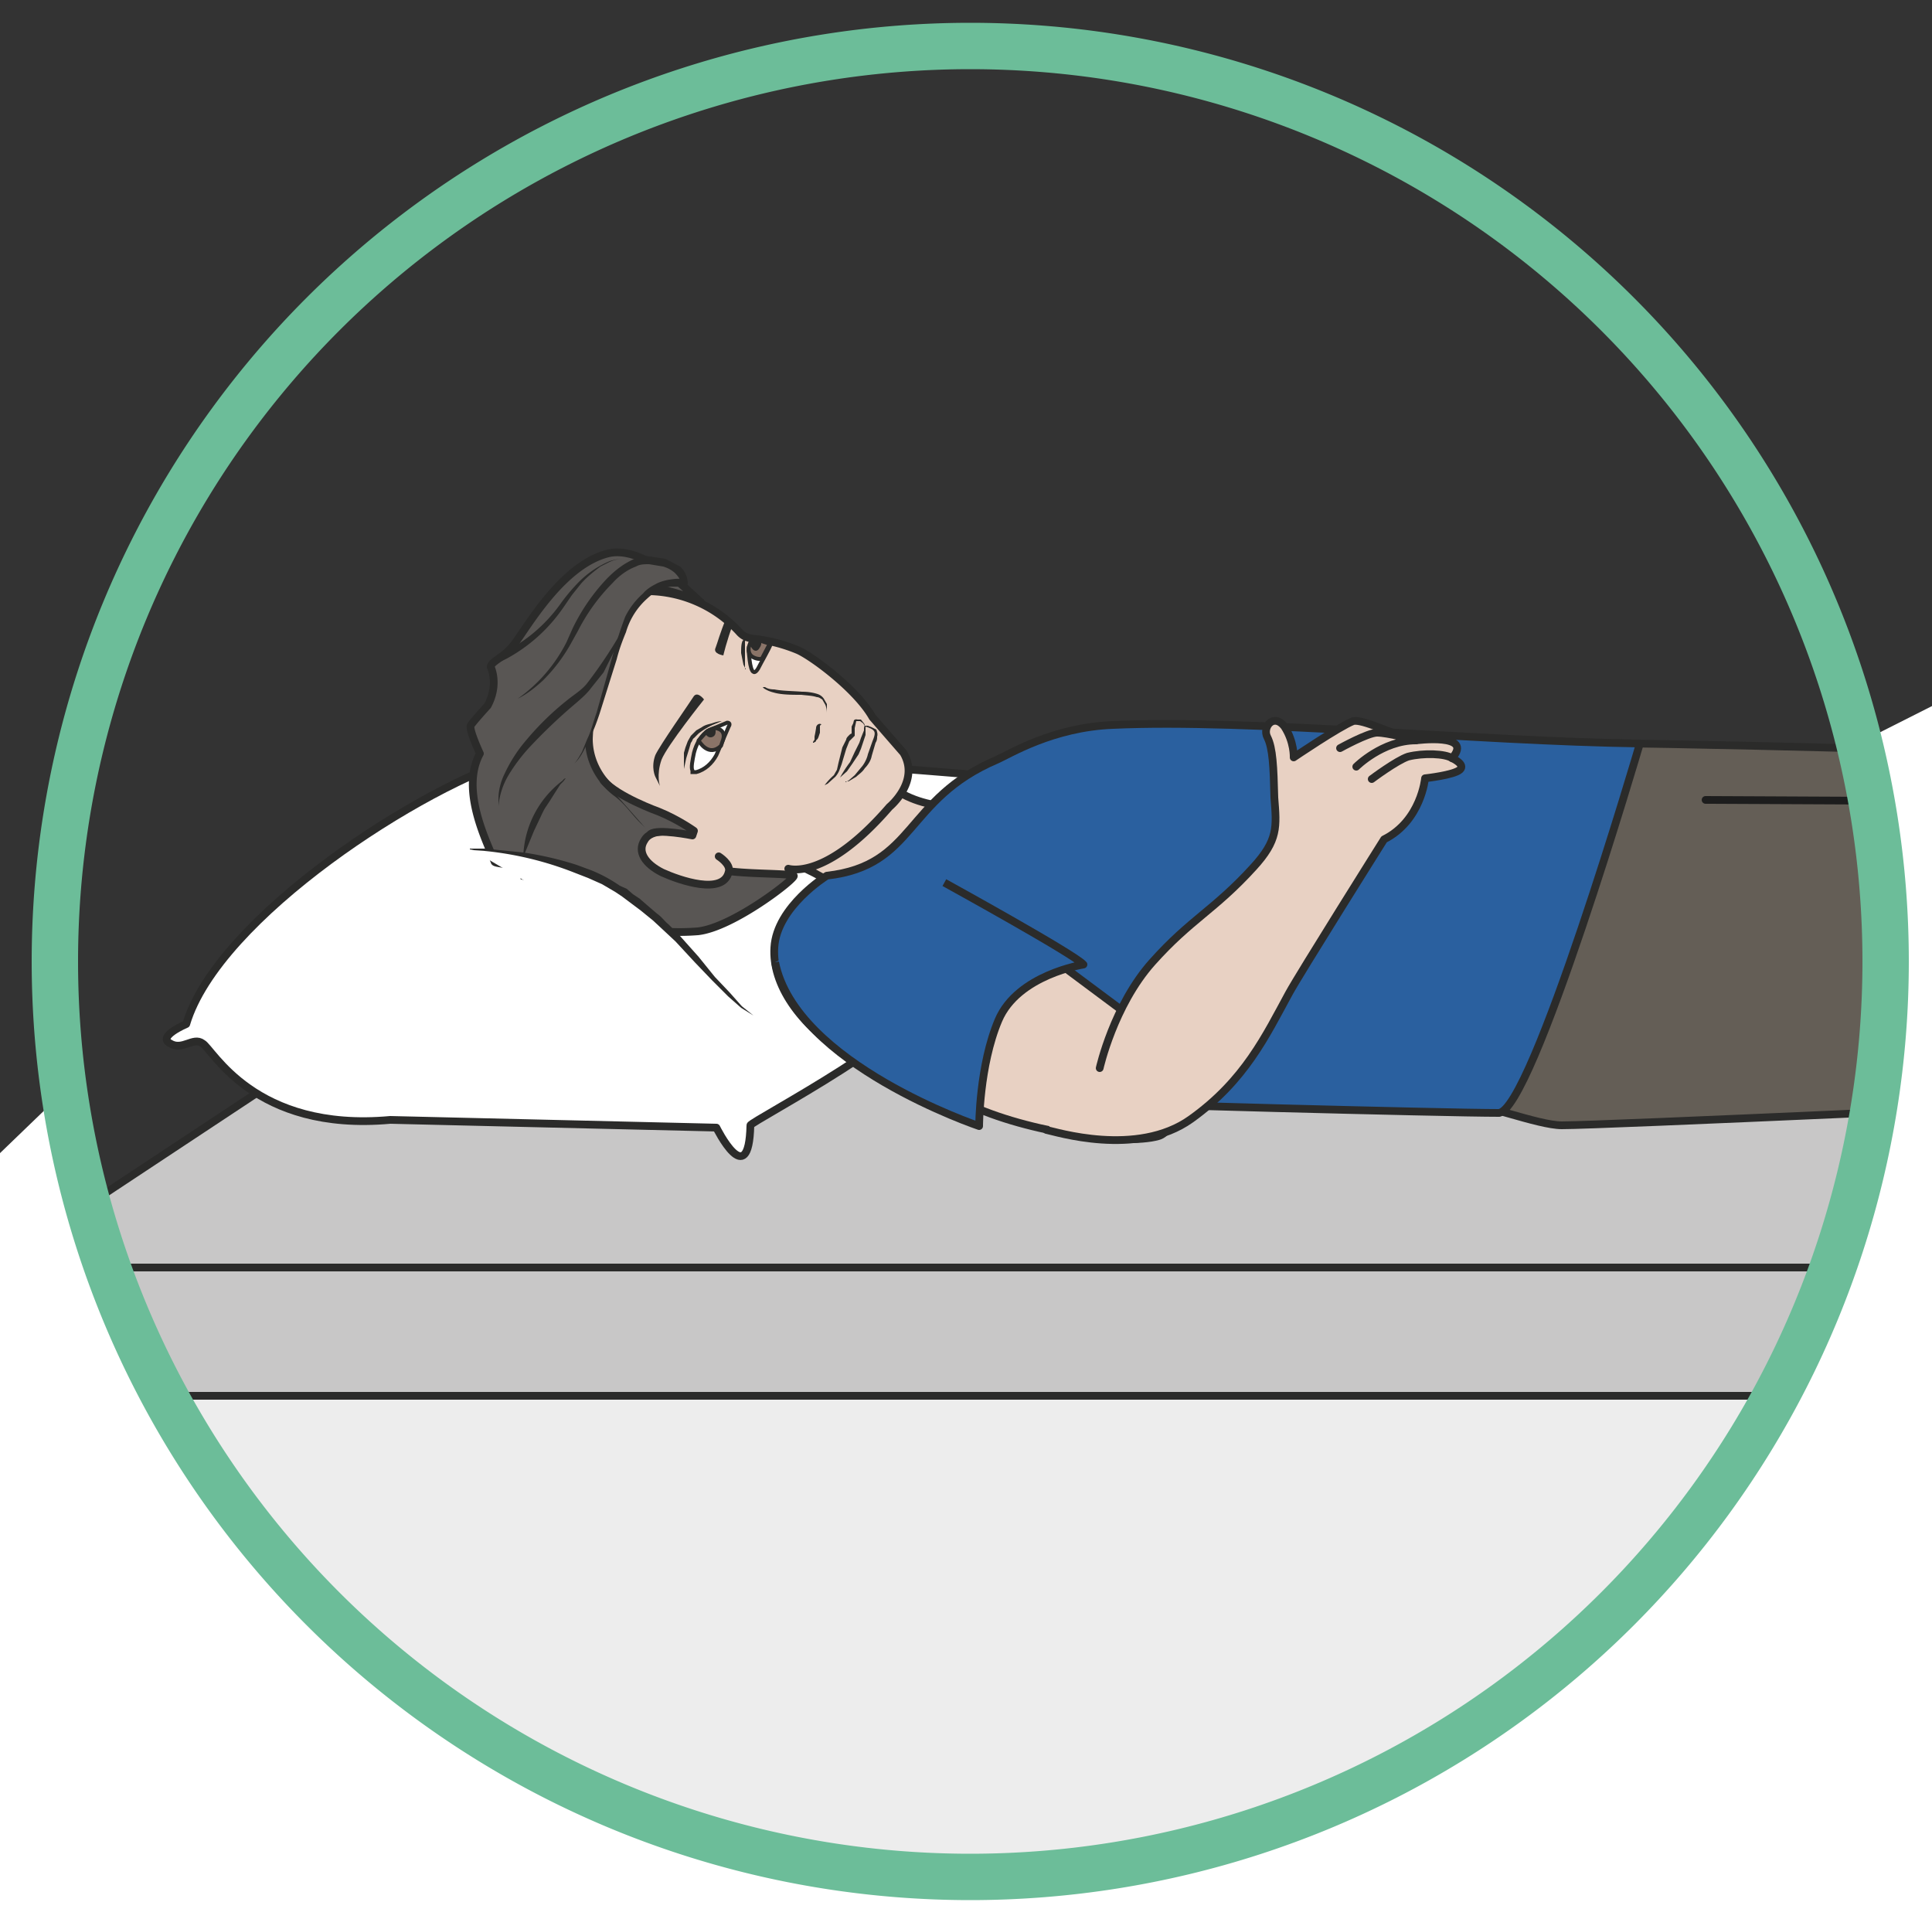
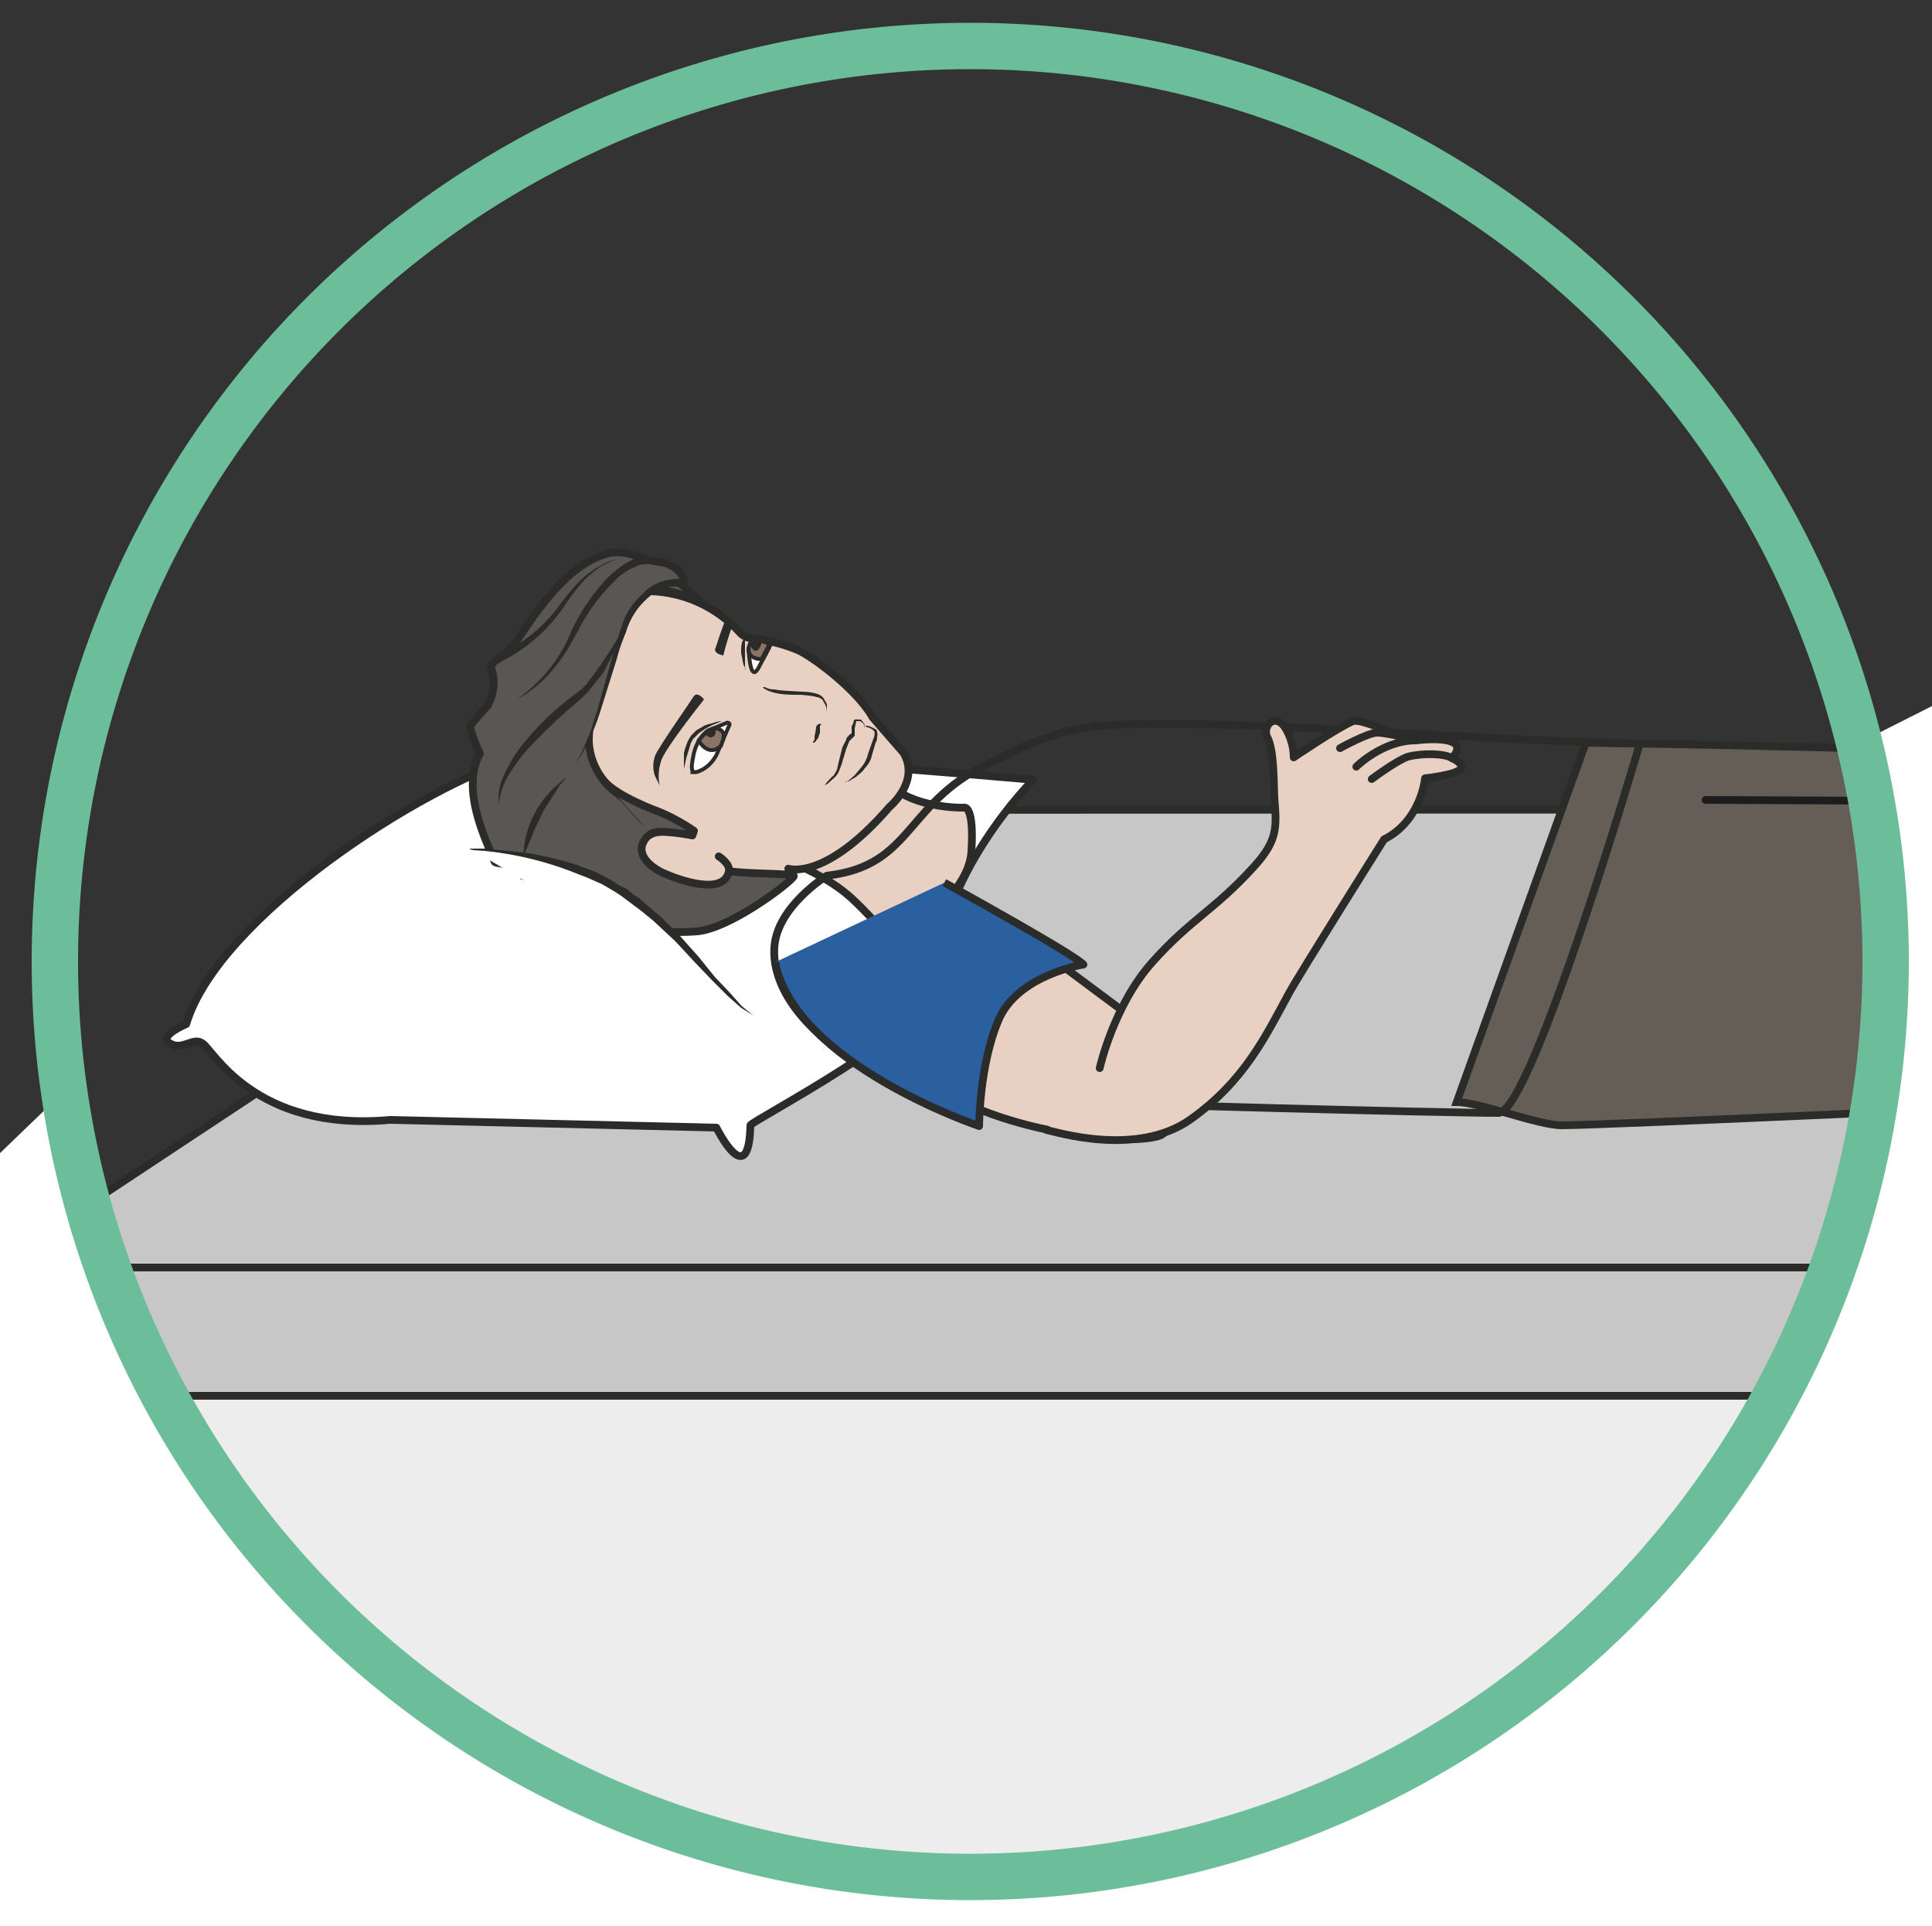
<svg xmlns="http://www.w3.org/2000/svg" viewBox="0 0 312.5 311.5">
  <rect x="0" y="0" width="312.5" height="311.5" fill="#333333" stroke="none" />
  <defs>
    <clipPath id="a">
      <path d="M0 249.2h250V0H0v249.2z" />
    </clipPath>
    <clipPath id="b">
      <path d="M0 249.2h250V0H0v249.2z" />
    </clipPath>
    <clipPath id="c">
      <path d="M0 249.2h250V0H0v249.2z" />
    </clipPath>
  </defs>
  <path d="M19 311.5h293.5v-92.7H19v92.7z" fill="#ededed" />
  <g clip-path="url(#a)" transform="matrix(1.25 0 0 -1.25 0 311.5)">
    <path stroke-linejoin="round" d="M426.6-59.2H15.2V74.2h411.4V-59.2z" stroke="#2b2b2a" stroke-linecap="round" stroke-miterlimit="10" fill="none" />
    <path d="M0 85.8l88.6 58.6 308.4.1s46-58.5 46-59.3V68.6H0v17.2z" fill="#c8c7c7" />
    <path stroke-linejoin="round" d="M0 85.8l88.6 58.6 308.4.1s46-58.5 46-59.3V68.6H0v17.2zM0 85.2h443" stroke="#2b2b2a" stroke-linecap="round" stroke-miterlimit="10" fill="none" />
  </g>
  <g clip-path="url(#b)" transform="matrix(1.25 0 0 -1.25 0 311.5)">
    <path d="M50.5 104.3l42.2-1s4.2-8.5 4.4.3c0 .5 23.5 12.6 23.8 18.1.5 14.5 12.8 26.6 12.8 26.6s-58.2 5.3-66.2 3c-12.7-3.6-39.3-20.8-43.4-34.6 0 0-3.8-1.6-2.1-2.5 1.6-1 3 .9 4.2 0 1.3-.7 6.6-11.5 24.3-9.9" fill="#fff" />
    <path stroke-linejoin="round" d="M50.5 104.3l42.2-1s4.2-8.5 4.4.3c0 .5 23.5 12.6 23.8 18.1.5 14.5 12.8 26.6 12.8 26.6s-58.2 5.3-66.2 3c-12.7-3.6-39.3-20.8-43.4-34.6 0 0-3.8-1.6-2.1-2.5 1.6-1 3 .9 4.2 0 1.3-.7 6.6-11.5 24.3-9.9z" stroke="#2b2b2a" stroke-linecap="round" stroke-miterlimit="10" fill="none" />
    <path d="M97.3 139.3s8.5-2 13.3-6.7c4.9-4.7 4.5-5.7 4.5-5.7s10.2 5.8 10.6 12.1c.4 6.3-1 5.7-1 5.7s-10.3-.3-11.6 6.6c-1.2 7-22.5-8.5-15.8-12" fill="#e8d1c3" />
    <path stroke-linejoin="round" d="M97.3 139.3s8.5-2 13.3-6.7c4.9-4.7 4.5-5.7 4.5-5.7s10.2 5.8 10.6 12.1c.4 6.3-1 5.7-1 5.7s-10.3-.3-11.6 6.6c-1.2 7-22.5-8.5-15.8-12z" stroke="#2b2b2a" stroke-linecap="round" stroke-miterlimit="10" fill="none" />
    <path d="M188.5 106.6c3 0 10.5-3 13.6-3 5.4 0 65.9 2.8 70.2 3 19.5.7 25 .4 23 2.5-3 3.1-8.7 15.3-8.2 21 .7 9 6 10.7 5 10.6 0 0 .4 3.6 2.4 5.6 2.8 2.7 4.9 1.8 4.9 1.8s-16.5 2.7-22 3c-12.1.6-43.7 1.6-72.2 2l-16.7-46.5z" fill="#645e56" />
    <path d="M188.5 106.6c3 0 10.5-3 13.6-3 5.4 0 65.9 2.8 70.2 3 19.5.7 25 .4 23 2.5-3 3.1-8.7 15.3-8.2 21 .7 9 6 10.7 5 10.6 0 0 .4 3.6 2.4 5.6 2.8 2.7 4.9 1.8 4.9 1.8s-16.5 2.7-22 3c-12.1.6-43.7 1.6-72.2 2l-16.7-46.5z" stroke="#2b2b2a" stroke-miterlimit="10" fill="none" />
-     <path d="M194 105.2c-7.3 0-51.8 1.2-54.8 1.4-6.9.4-29.4 6-29.4 6-6.4 4-9.9 9.3-9.6 14 .3 5.3 6.8 9.3 6.8 9.3 11.5 1.3 10 9.9 22 15 1.6.7 7.2 4.2 15 4.5 17.7.8 47-2.1 68.2-2.4 0 0-14-47.8-18.3-47.8" fill="#2a609f" />
    <path stroke-linejoin="round" d="M194 105.2c-7.3 0-51.8 1.2-54.8 1.4-6.9.4-29.4 6-29.4 6-6.4 4-9.9 9.3-9.6 14 .3 5.3 6.8 9.3 6.8 9.3 11.5 1.3 10 9.9 22 15 1.6.7 7.2 4.2 15 4.5 17.7.8 47-2.1 68.2-2.4 0 0-14-47.8-18.3-47.8z" stroke="#2b2b2a" stroke-miterlimit="10" fill="none" />
    <path d="M132 128.3l14.9-11.1c.7-.5 7.4-13.7 3-15-4.5-1.3-18 .6-25.6 4.6-7.6 4 7.8 21.5 7.8 21.5" fill="#e8d1c3" />
    <path stroke-linejoin="round" d="M132 128.3l14.9-11.1c.7-.5 7.4-13.7 3-15-4.5-1.3-18 .6-25.6 4.6-7.6 4 7.8 21.5 7.8 21.5z" stroke="#2b2b2a" stroke-linecap="round" stroke-miterlimit="10" fill="none" />
    <path stroke-linejoin="round" d="M122.2 135s16.9-9.3 18-10.6c0 0-8.5-1.3-11-7.2s-2.5-13.7-2.5-13.7-23.8 8-26.4 21.2" stroke="#2b2b2a" stroke-miterlimit="10" fill="#2a609f" />
    <path stroke-linejoin="round" d="M142.3 111s1.8 8.1 6.8 13.7 8 6.7 13.1 12.3c3.2 3.5 3 5.2 2.7 9-.1 4-.2 6.4-.9 7.8-.7 1.3.8 3.2 2.2 1.4 1.3-2 1.2-4 1.2-4s5.9 4 7.7 4.7c1.2.3 5.1-1.7 8.1-2.5 0 0 7.6 1 4.7-2.3 0 0 1.8-.8 1-1.5s-4.5-1.1-4.5-1.1-.5-5.5-5.3-7.9c0 0-11-17.5-12.3-19.9-3-5.5-5.7-11.3-12.7-16.3-7-5-17.6-1.6-18.7-1.4" stroke="#2b2b2a" stroke-linecap="round" stroke-miterlimit="10" fill="#e8d1c3" />
    <path stroke-linejoin="round" d="M173.4 152.4s3.6 2 4.8 2c1.3 0 4.8-.9 4.8-.9M175.5 150s3.4 3.4 7.7 3.4M177.5 148.4s3.2 2.4 4.7 2.9c2 .5 4.8.4 5.7-.2" stroke="#2b2b2a" stroke-linecap="round" stroke-miterlimit="10" fill="none" />
    <path stroke-linejoin="round" d="M102 136.8c.1 0 4.8-1.6 13.1 8 0 0 4 3.3 1.8 7l-4 4.6c-2.1 3.7-8 8-9.7 8.7a21 21 0 01-5.2 1.4c-1.2.1-1.8.3-2.4 1a16.3 16.3 0 01-11.4 5.2c-6.6 0-12.9-.3-13.2-1.6-.6-3-9-18.8-3.9-25.3 0 0 3.4-6.1 17.2-11.6 0 0 7-2.2 12.3-1.4" stroke="#2b2b2a" stroke-linecap="round" stroke-miterlimit="10" fill="#e8d1c3" />
    <path d="M111.9 155.1s0 .2-.2.5l-.4.3h-.5l-.2-.9v-.3-.7l-.7-.7-.4-1-.6-2-.3-.8a3 3 0 00-.5-.8l-1-.9-.4-.2a8.4 8.4 0 001.2 1.3l.4.7.2.9.5 2 .5 1c0 .2.2.4.3.5l.2.2.2.1v.9l.2.4.1.4c.2.2.4.1.5.1h.4l.4-.5c.2-.3 0-.5 0-.5M109.4 148l.4.2.8.7 1 1.2c.3.4.6 1 .7 1.5l.6 1.7c.2.5.4 1 .2 1.3-.2.3-.6.4-.8.5a1 1 0 00-.3.1v.1h.3l.5-.2.6-.3c.1-.3.2-.6.1-.9 0-.2 0-.5-.2-.8l-.5-1.7c-.1-.6-.5-1.2-.9-1.6-.3-.5-.8-.8-1.1-1.1l-1-.6h-.4M98.7 160.3h.3c.3-.2.7-.3 1.2-.3 1-.2 2.3-.2 3.6-.3.7 0 1.4-.1 2-.3.3-.1.6-.3.8-.6l.4-.7v-1.3-.4.4c0 .3 0 .7-.2 1.2l-.4.7c-.2.1-.4.3-.7.3-.6.2-1.2.2-2 .3-1.2 0-2.6 0-3.6.3a4 4 0 00-1.2.5 1 1 0 00-.2.2M105.2 153v.2l.2.3v.4l.1.5.1.6c0 .2.1.4.3.5.2.1.3 0 .4 0h0l-.2-.2v-.9l-.2-.6-.1-.2-.2-.2c0-.2-.2-.2-.3-.3h-.1" fill="#2b2b2a" />
-     <path d="M112 155.3v-.3-.4-.5l-.4-1.2-.2-.6-.3-.7-.8-1.2-.7-1-.9-.8a16.7 16.7 0 001.3 2l.6 1.3.6 1.2.2.6.2.5.2.5v.3l.1.3" fill="#2b2b2a" />
    <path d="M90.3 128.7a30 30 0 00-15 2.7c-3.1 1.7-5.3.8-6.7 2-.7.5-.7 2.6-1 3.5-.2.4-3.5.5-3.6.8-.9 2.4-4.5 9.2-1.9 14 0 0-1.4 3-1.2 3.6.1.3 2.2 2.6 2.2 2.6 1.5 2.8.4 5 .4 5 0 .7 1.7 1.2 3 2.9 1.7 2.2 6.2 10.3 12.2 11.8 5.1 1.2 11.6-6.2 12-6.3 0 0-9.7 4.4-10.8-.4-.5-2.2 1-2.2-.7-4.6a34 34 0 01-3-12.7c0-3.1 1.7-5.6 3.6-7 2.3-1.7 3-4 5.7-5 3-1.1 4.4-3.8 6.6-4.6 2.1-1 9.3-.7 10.6-1.1.5-.2-7.8-6.7-12.4-7.2" fill="#595654" />
    <path stroke-linejoin="round" d="M90.3 128.7a30 30 0 00-15 2.7c-3.1 1.7-5.3.8-6.7 2-.7.5-.7 2.6-1 3.5-.2.4-3.5.5-3.6.8-.9 2.4-4.5 9.2-1.9 14 0 0-1.4 3-1.2 3.6.1.3 2.2 2.6 2.2 2.6 1.5 2.8.4 5 .4 5 0 .7 1.7 1.2 3 2.9 1.7 2.2 6.2 10.3 12.2 11.8 5.1 1.2 11.6-6.2 12-6.3 0 0-9.7 4.4-10.8-.4-.5-2.2 1-2.2-.7-4.6a34 34 0 01-3-12.7c0-3.1 1.7-5.6 3.6-7 2.3-1.7 3-4 5.7-5 3-1.1 4.4-3.8 6.6-4.6 2.1-1 9.3-.7 10.6-1.1.5-.2-7.8-6.7-12.4-7.2z" stroke="#2b2b2a" stroke-linecap="round" stroke-miterlimit="10" fill="none" />
    <path d="M91.7 154.7l2.4 1c.3 0 .4-.2.2-.5l-1.6-3.7c-.6-1.1-1.5-1.9-2.6-2.2h-.5v.2c-.2.4 0 1.3.2 2.3.3 1.2 1 2.4 1.9 2.9" fill-rule="evenodd" stroke="#2b2b2a" stroke-miterlimit="10" stroke-width=".5" fill="#fff" />
    <path d="M99.8 166c-.4-1-1.2-2.3-1.7-3.3-.9-1.5-1.1 1-1.2 2 0 0-.2.9.5 1.9l1.2-.3c.7 0 1.2-.2 1.2-.2" fill-rule="evenodd" fill="#fff" />
    <path stroke-linejoin="round" d="M99.8 166c-.4-1-1.2-2.3-1.7-3.3-.9-1.5-1.1 1-1.2 2 0 0-.2.9.5 1.9l1.2-.3c.7 0 1.2-.2 1.2-.2z" stroke="#2b2b2a" stroke-miterlimit="10" stroke-width=".5" fill="none" />
    <path d="M93.5 153.3s.7 1.5-1 1.7c0 0-.8-.2-1.1-.5l-1-1.1c.1-.2 1.3-2.2 2.9-.7l.2.6z" fill-rule="evenodd" fill="#8a7468" />
    <path stroke-linejoin="round" d="M93.5 153.3s.7 1.5-1 1.7c0 0-.8-.2-1.1-.5l-1-1.1c.1-.2 1.3-2.2 2.9-.7l.2.6z" stroke="#2b2b2a" stroke-linecap="round" stroke-miterlimit="10" stroke-width=".5" fill="none" />
    <path d="M92.3 155c.3.3.4-.6.2-.9-.2-.3-.6-.4-.9-.2-1 .8.2.5.7 1.1" fill-rule="evenodd" fill="#2b2b2a" />
    <path d="M98.7 164c-.2-.1-.8-.1-1.3.2-.7.4-.5 1.3-.5 1.3s.4.9.6 1l.9-.2 1.2-.4-1-1.9z" fill-rule="evenodd" fill="#8a7468" />
    <path stroke-linejoin="round" d="M98.7 164c-.2-.1-.8-.1-1.3.2-.7.4-.5 1.3-.5 1.3s.4.9.6 1l.9-.2 1.2-.4-1-1.9z" stroke="#2b2b2a" stroke-linecap="round" stroke-miterlimit="10" stroke-width=".5" fill="none" />
    <path d="M84.8 148.7s-.6 1.2 0 2.8c.6 1.3 4.4 6.7 4.9 7.5.5.9 1.4-.3 1.4-.3s-4.8-6-5.5-7.8c-.7-2-.2-3.4-.2-3.4l-.6 1.2zM94.7 168.7l-.1.1-.6.5c-.8-1.9-1.2-3.4-1.4-3.9-.4-.8 1-1 1-1s.4 1.8 1.3 4.2l-.2.1M98.2 166.4c.4 0 .4-.6.1-1-.2-.4-.5-.5-.8-.3-.9.8 0 1.6.7 1.3" fill-rule="evenodd" fill="#2b2b2a" />
    <path d="M88.5 149.7V151.8l.2.7.3.8.4.7.7.7.7.4c.4.3.9.4 1.3.5.8.3 1.3.3 1.3.3l-1.2-.5a10.2 10.2 0 01-1.8-1.1l-.6-.6c-.2-.1-.2-.4-.4-.6l-.2-.7-.4-1.3-.3-1.4M96.5 162.6l-.3.6-.3 1.5c0 .6 0 1.2.2 1.6l.2.2.1.2h.2l-.2-.5v-.7-.7-1.5-.7" fill="#2b2b2a" />
    <path d="M67 158.8s4.7 2.7 7 8.1c2.4 5.5 6.8 10 9.9 9.8 4.6-.2 4.6-3 4.6-3s-3.4 1-6.3-3c-2.9-3.9-4.7-17.1-7.9-20.3" fill="#595654" />
    <path d="M67 158.8a20 20 0 016.3 7.3l.8 1.8a25.4 25.4 0 004.5 6.5c1 1 2 1.8 3.3 2.4.7.3 1.4.5 2.2.4l2-.3 1.9-1a3 3 0 001-2.2.5.5 0 00-.5-.4h-1.7a5.8 5.8 0 01-3-1.5 9.3 9.3 0 01-2.8-4.4c-.5-1.2-.9-2.3-1.2-3.5l-2.2-7c-.4-1.2-.8-2.3-1.4-3.4-.5-1.1-1-2.3-1.9-3.1.4.4.7 1 1 1.5l.7 1.7c.5 1 .8 2.3 1.2 3.4l2 7.1a56 56 0 001.7 5.3 9.8 9.8 0 002.3 3c.4.5 1 .9 1.6 1.2.5.3 1.2.5 1.8.6.7.1 1.3.2 2 0l-.5-.5c0 .5-.4 1-.8 1.4a4 4 0 01-1.5.8l-1.8.3c-.6 0-1.2 0-1.7-.3-1.1-.4-2.2-1.2-3-2.1a24.6 24.6 0 01-4.5-6.2l-1-1.8a21.6 21.6 0 00-3.6-4.7c-1-.9-2-1.7-3.2-2.3" fill="#2b2b2a" />
    <path stroke-linejoin="round" d="M87.3 141.5s-3 .6-3.9-1c-1-1.5.1-3.1 2.3-4.2 2.2-1 7.9-3 8.6.1.3 1-1.3 2-1.3 2" stroke="#2b2b2a" stroke-linecap="round" stroke-miterlimit="10" fill="#e8d1c3" />
    <path d="M81 168.5l-.4-1.2-.6-1.3-.9-1.8-1-2-1.6-2c-.5-.7-1.3-1.4-2-2a70 70 0 01-5.9-5.6 22.4 22.4 0 01-2.8-3.7 9.5 9.5 0 01-1.3-4v-.4 1.4c0 .8.2 2 .8 3.2.6 1.3 1.5 2.8 2.6 4.1a36.5 36.5 0 006 5.8c.8.6 1.4 1 2 1.7a58.7 58.7 0 015.1 7.8" fill="#2b2b2a" />
    <path stroke-linejoin="round" d="M84.2 141.3c.9.7 5.4-.2 5.4-.2l.2.6s-2.1 1.5-4.6 2.5c0 0-5.3 1.9-7.1 4" stroke="#2b2b2a" stroke-linecap="round" stroke-miterlimit="10" fill="#595654" />
    <path d="M67.7 138.3s0 .7.2 1.9a12.8 12.8 0 004.9 8c.2.3.4.3.4.3l-.3-.4-.4-.4a305.3 305.3 0 01-1.4-2.2l-.6-.9a13 13 0 01-.5-1l-.9-1.9-.7-1.7-.7-1.7M64.4 164.5l.8.3a20 20 0 017.2 6.1 25 25 0 002.5 3 12.5 12.5 0 004 2.7 6.4 6.4 0 001.7.3h0a4.5 4.5 0 01-1.7-.4l-1.2-.6c-.8-.6-1.7-1.3-2.5-2.2l-1.2-1.5-1.1-1.6a21.1 21.1 0 00-7.3-6.6l-.8-.4a.5.5 0 00-.4.9" fill="#2b2b2a" />
    <path d="M60.8 139.4c.8-.2 13.1 0 21.6-6.9s9-10.3 15-14.6" fill="#fff" />
    <path d="M60.8 139.4h1.9l5-.5a42.8 42.8 0 006.9-1.6l1.9-.7a18.8 18.8 0 003.7-2l.9-.4.8-.7.9-.6.8-.7L85 131c.6-.4 1-1 1.5-1.4l1.4-1.4 2.5-2.8 2.1-2.6 1.9-2L96 119l1.5-1.2-1.6 1-1.7 1.5-2 2-2.3 2.4-2.5 2.7-2.9 2.7-1.6 1.3-.8.6-.8.6-.8.6-.9.6-1.7 1-1.8.8-1.8.7a43.2 43.2 0 01-11.6 2.8l-1.4.1-.5.1" fill="#2b2b2a" />
    <path d="M62.1 136.2s11.3-1.2 14.5-3.8c3.2-2.7 21-12.1 19.6-16.9-1.3-4.7-47.5 6.4-34 20.7" fill="#fff" />
    <path stroke-linejoin="round" d="M220.7 145.7l63-.3" stroke="#1d1d1d" stroke-linecap="round" stroke-miterlimit="10" fill="#91c0e8" />
  </g>
  <g clip-path="url(#c)" transform="matrix(1.25 0 0 -1.25 0 311.5)">
    <path d="M-11.1 89.2l-21.2-95 101.7-3L211.3-17l50.5 14.3v166.5l-21.2-10.7s15.1-47.7-20.5-99.6c-18.8-27.3-54.8-49.2-85.8-47.1s-60.4 5.2-88.8 31.1C17 63.5 8.3 108 8.3 108l-19.4-18.7z" fill="#fff" />
    <path stroke-linejoin="round" d="M244 124.8a118.4 118.4 0 10-236.9 0 118.4 118.4 0 00236.9 0z" stroke="#6cbd99" stroke-miterlimit="10" stroke-width="6" fill="none" />
  </g>
</svg>